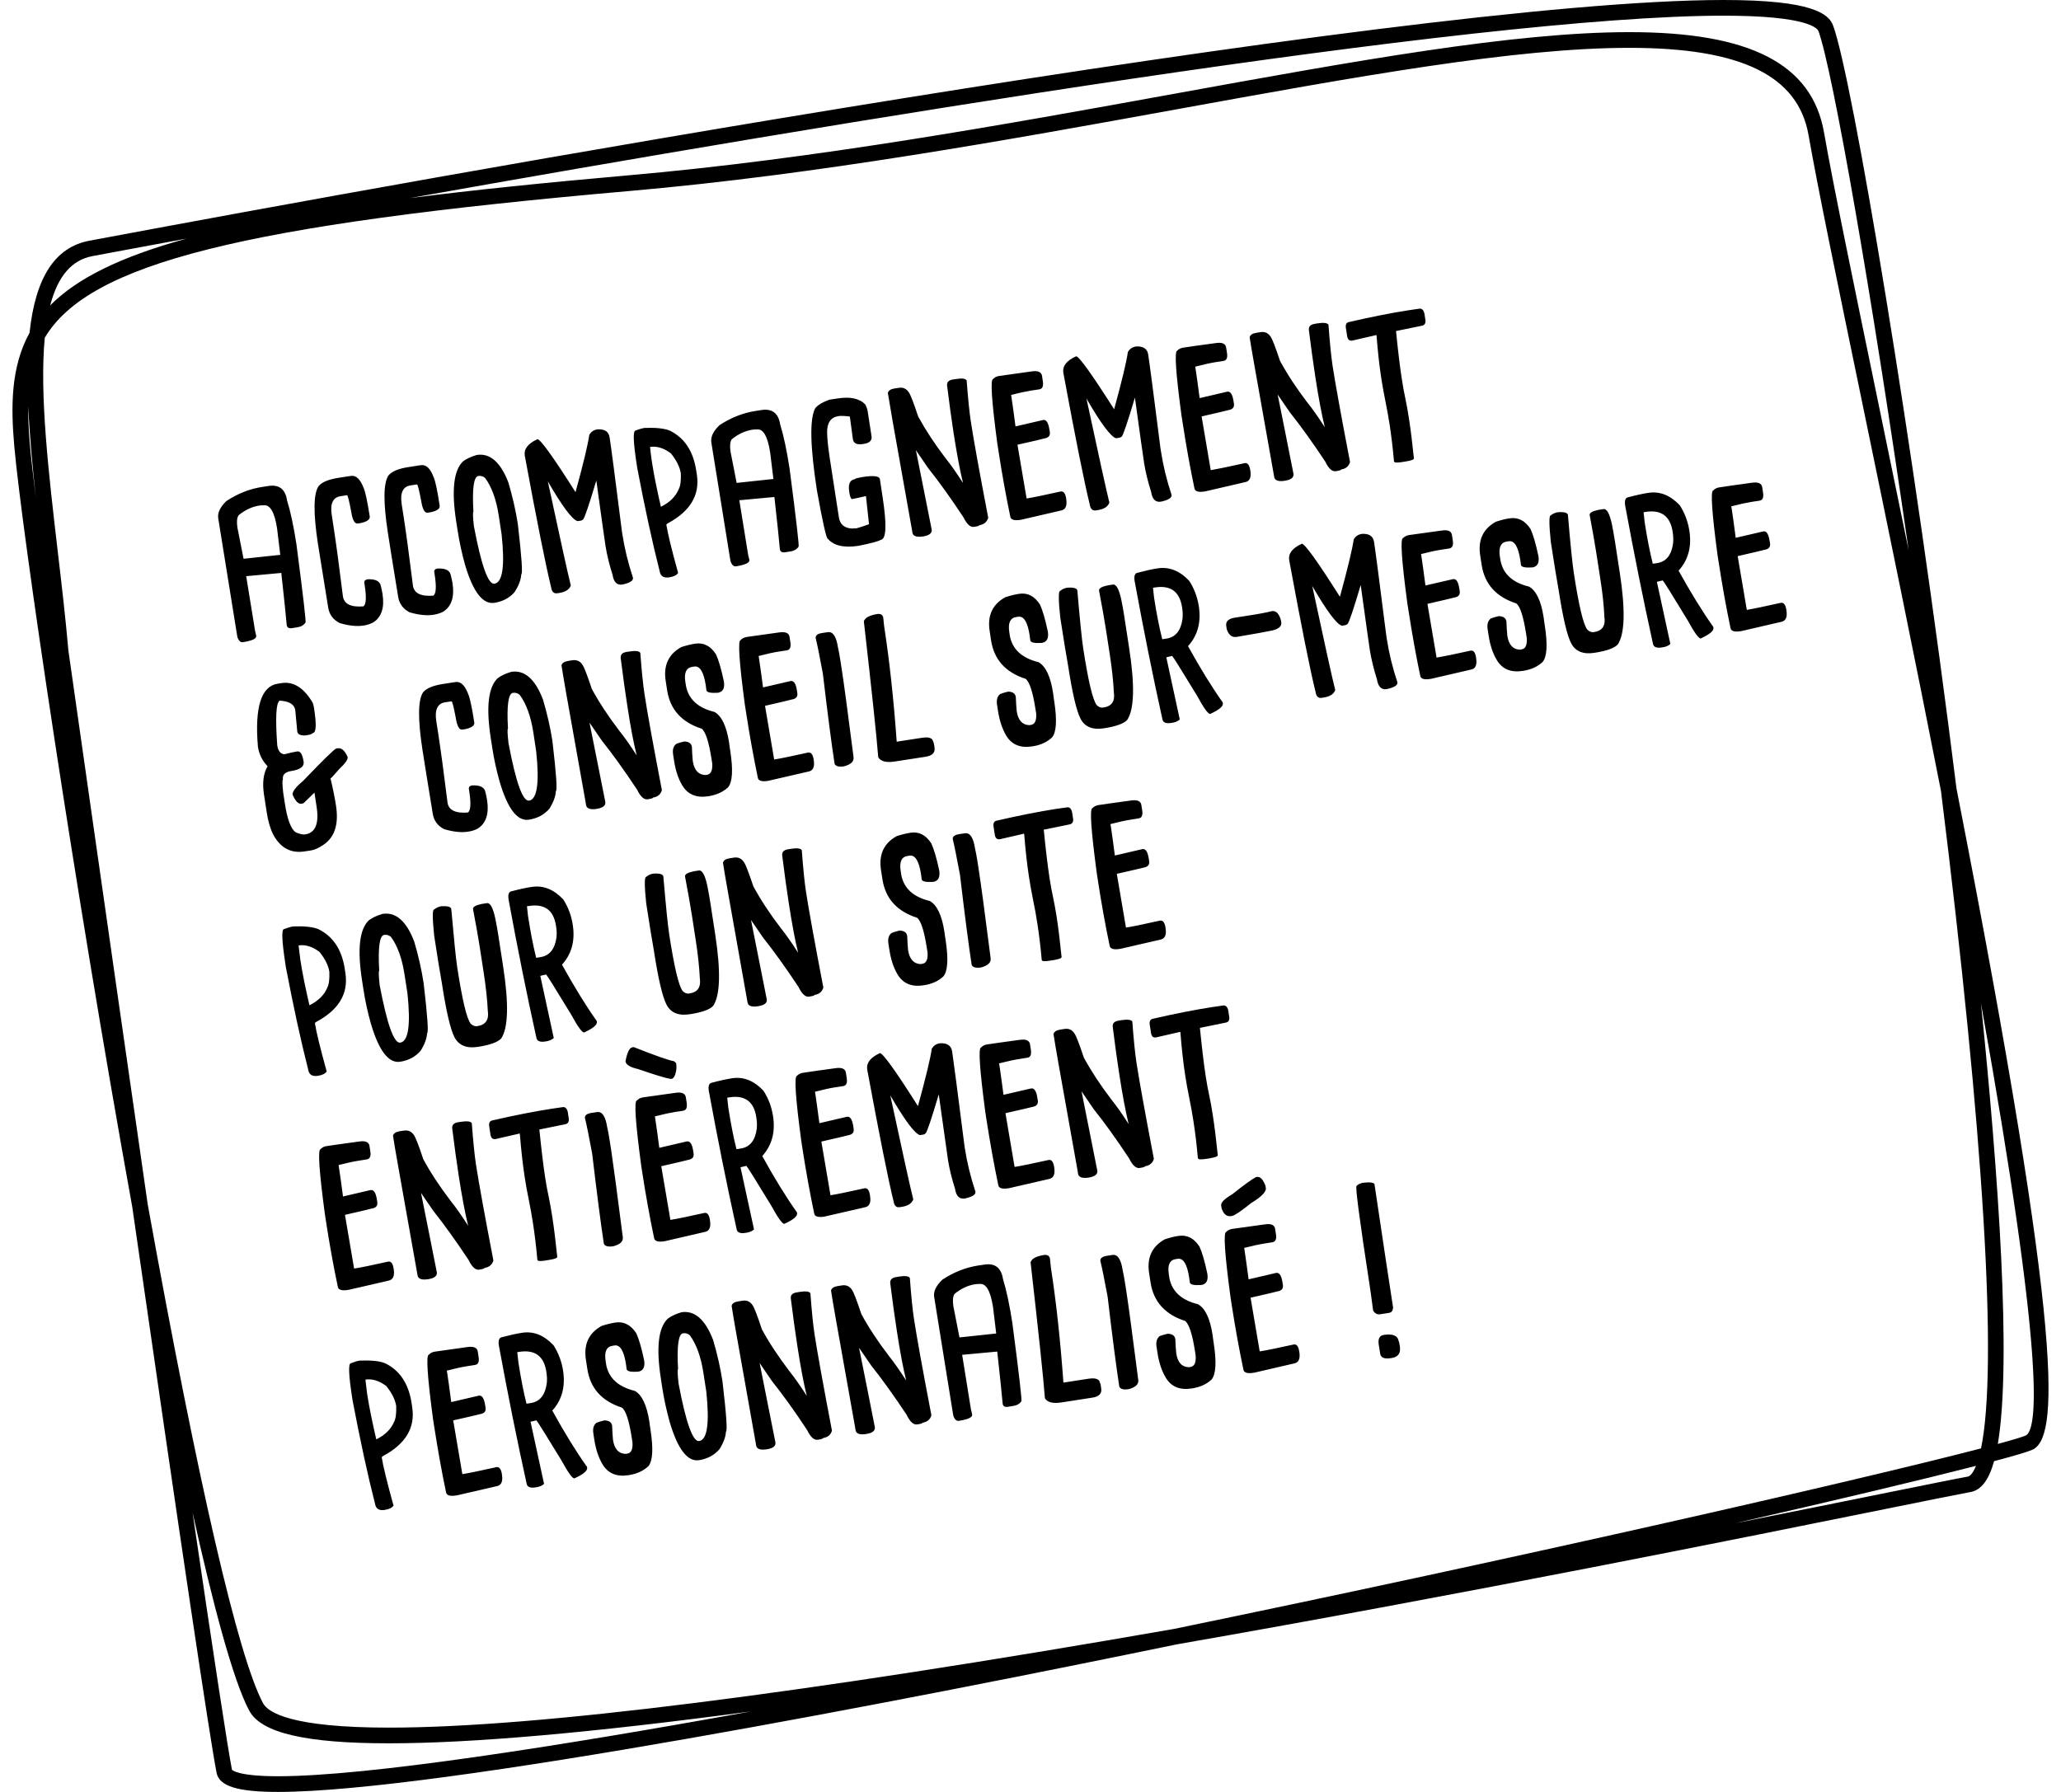
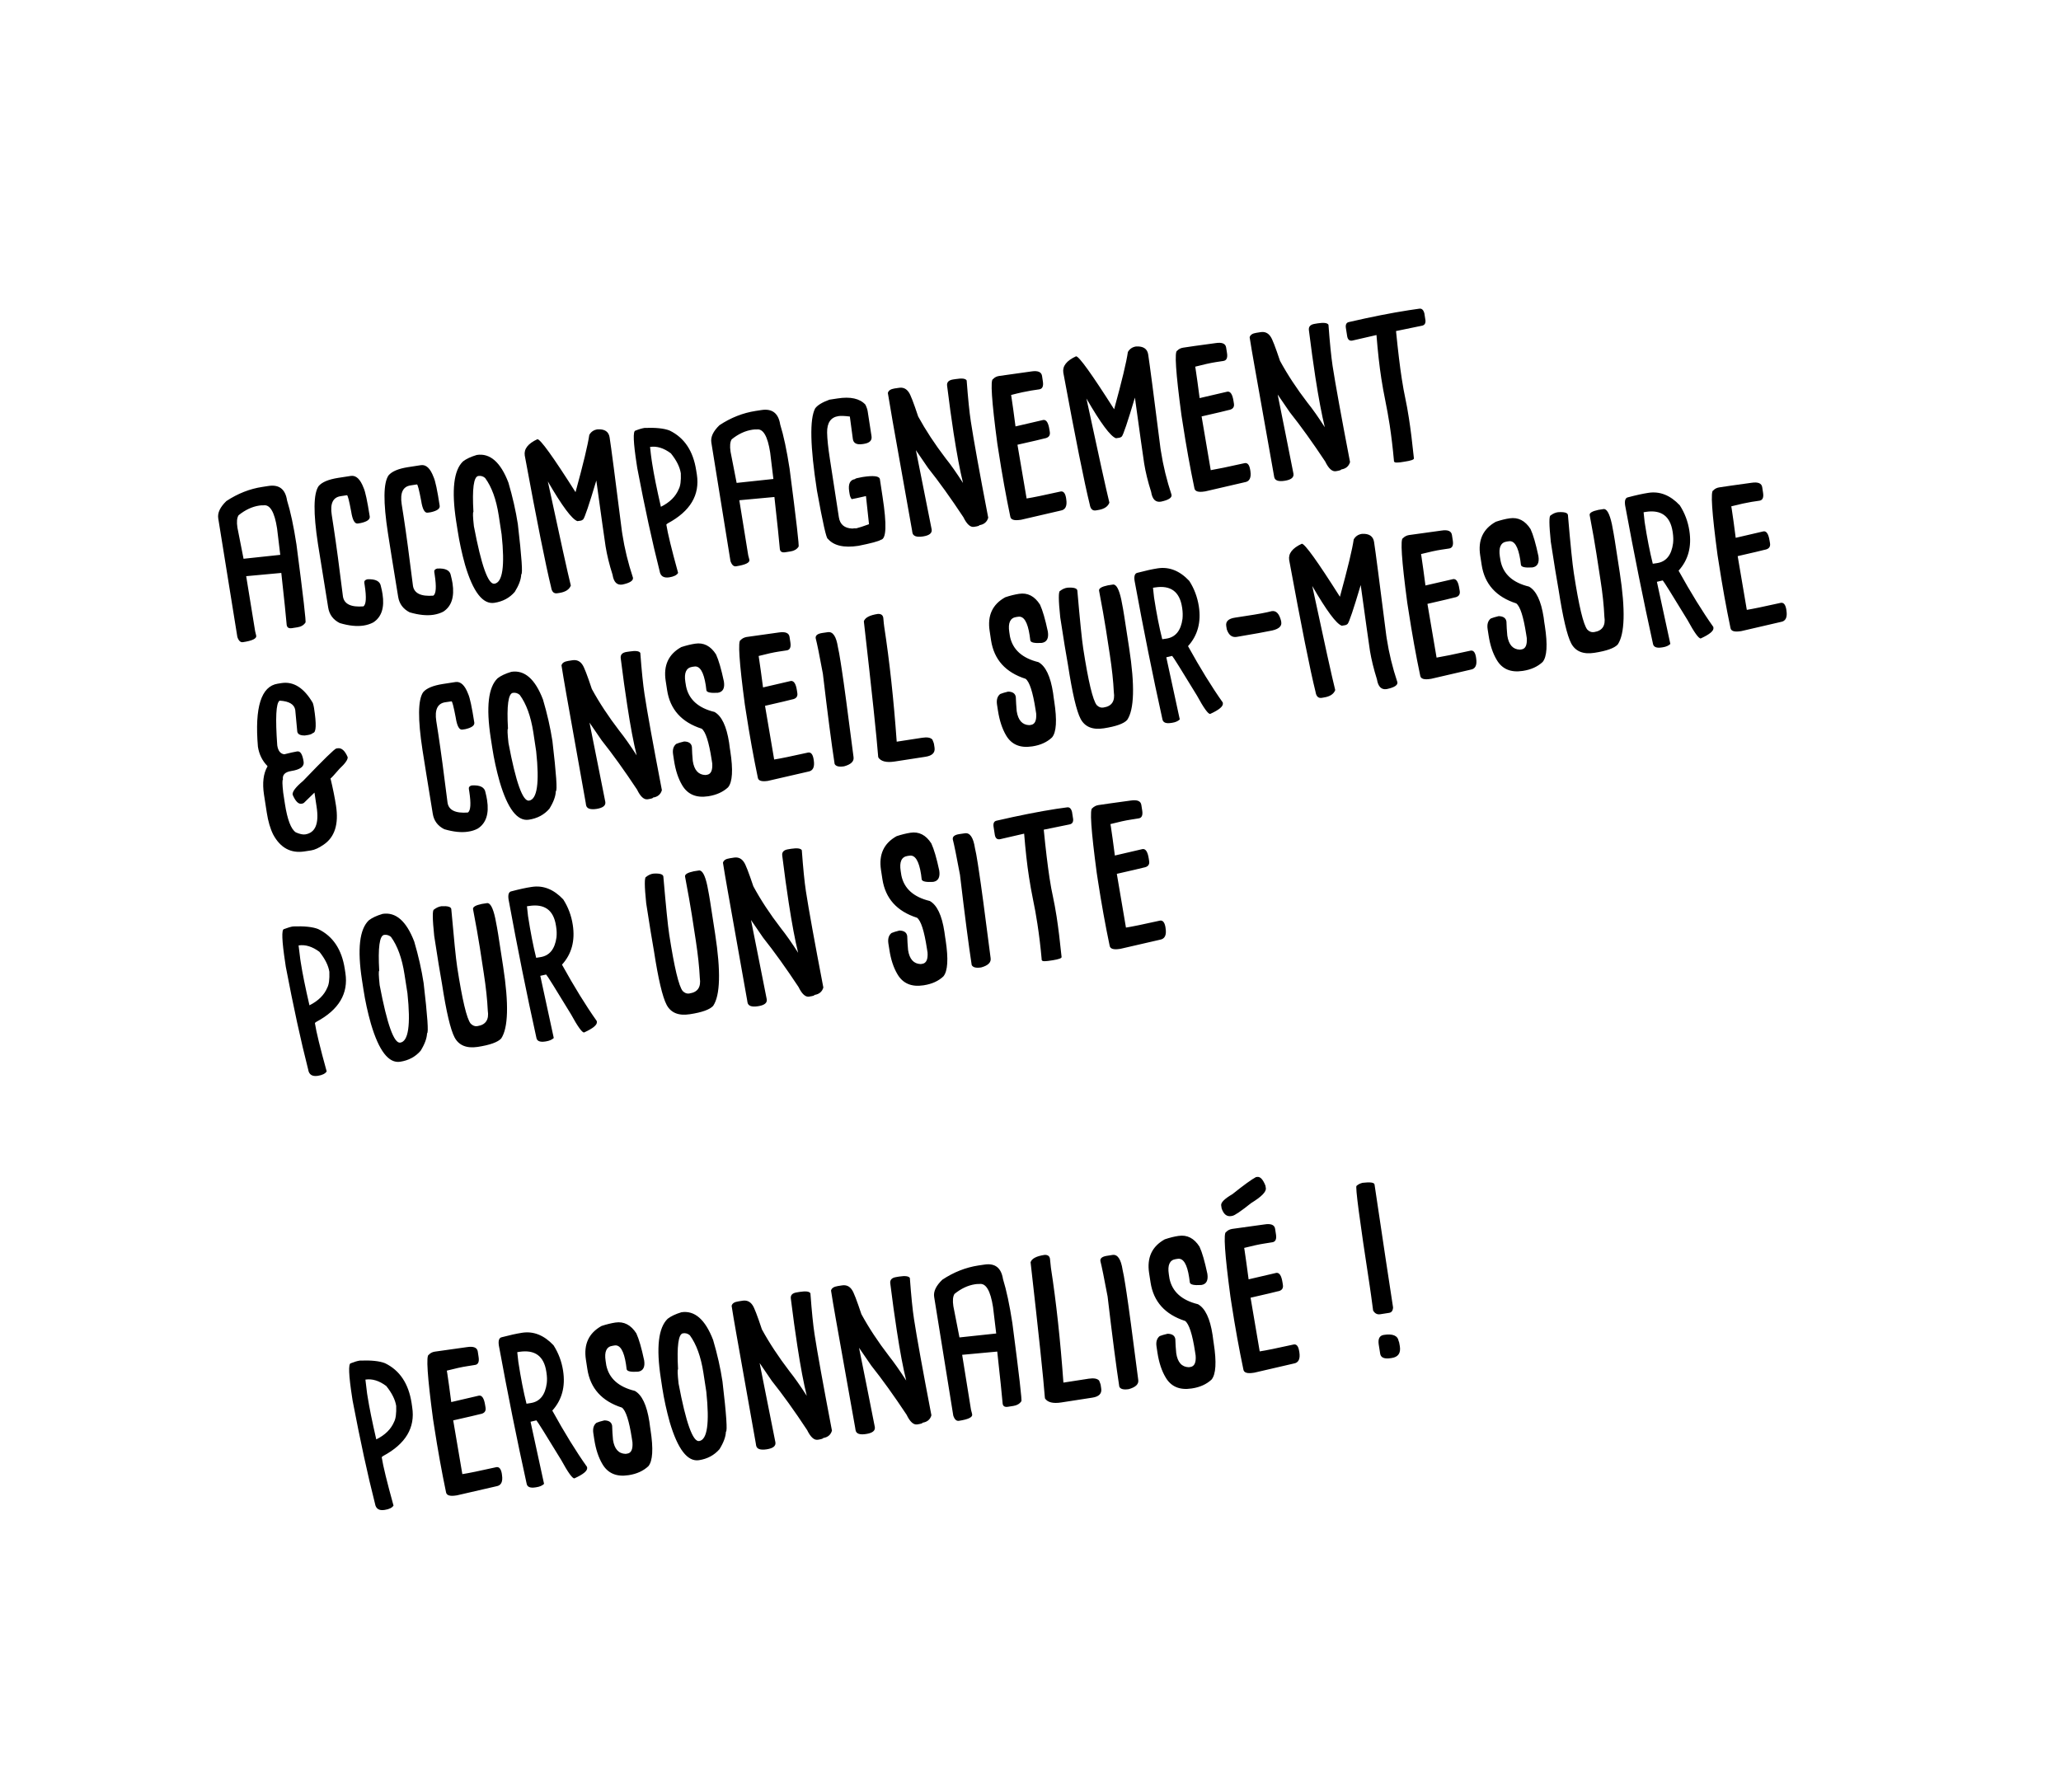
<svg xmlns="http://www.w3.org/2000/svg" version="1.1" id="Calque_1" x="0px" y="0px" width="230px" height="200px" viewBox="0 0 230 200" enable-background="new 0 0 230 200" xml:space="preserve">
  <g>
    <path d="M153.859,150.052l0.165,1.039c0.068,0.438,0.466,0.609,1.19,0.493l0.095-0.014c0.726-0.109,1.026-0.547,0.91-1.307   c-0.058-0.376-0.103-0.561-0.13-0.561c-0.099-0.629-0.653-0.869-1.662-0.711C153.953,149.067,153.768,149.416,153.859,150.052    M151.385,132.358c-0.158,0.027,0.328,3.734,1.463,11.113c0.086,0.534,0.212,1.472,0.387,2.798c0.188,0.328,0.448,0.466,0.79,0.417   l0.991-0.156c0.281-0.041,0.424-0.24,0.445-0.603c-0.424-2.722-1.112-7.298-2.069-13.728c-0.034-0.218-0.479-0.286-1.334-0.184   C151.773,132.085,151.549,132.2,151.385,132.358 M137.534,133.281c-0.889,0.521-1.306,0.938-1.255,1.259l0.051,0.336   c0.22,0.642,0.568,0.93,1.055,0.854l0.136-0.026c0.254-0.034,0.958-0.514,2.107-1.43c1.151-0.705,1.695-1.259,1.635-1.662   l-0.045-0.28c-0.277-0.704-0.585-1.025-0.928-0.972l-0.136,0.021C139.665,131.641,138.793,132.276,137.534,133.281 M136.83,137.509   c-0.314,0.048-0.157,2.441,0.479,7.195l0.124,0.807c0.403,2.626,0.848,5.067,1.326,7.346c0.055,0.349,0.428,0.472,1.122,0.361   l0.096-0.013l4.397-1.019c0.533-0.082,0.745-0.5,0.63-1.26l-0.035-0.19c-0.088-0.5-0.287-0.726-0.588-0.678   c-1.867,0.417-3.133,0.671-3.803,0.772l-1.019-5.991c1.764-0.403,2.763-0.636,2.992-0.704c0.472-0.068,0.68-0.314,0.615-0.725   l-0.044-0.28c-0.116-0.76-0.35-1.108-0.694-1.062l-3.088,0.72c-0.186-1.382-0.329-2.442-0.441-3.174l-0.052-0.335   c0.947-0.239,1.696-0.403,2.25-0.486l0.899-0.144c0.346-0.055,0.482-0.349,0.396-0.882l-0.095-0.616   c-0.065-0.443-0.465-0.608-1.19-0.491c-1.897,0.26-3.098,0.424-3.601,0.499C137.227,137.208,137.005,137.316,136.83,137.509    M129.984,138.323c-1.43,0.793-2.011,2.044-1.748,3.768l0.161,1.04c0.328,2.147,1.617,3.576,3.856,4.301   c0.438,0.329,0.812,1.472,1.108,3.42l0.069,0.451c0.058,0.78-0.138,1.197-0.582,1.267l-0.188,0.026   c-0.775-0.021-1.248-0.547-1.397-1.565c-0.056-0.527-0.086-1.054-0.101-1.566c-0.058-0.396-0.352-0.595-0.868-0.602   c-0.38,0.089-0.674,0.178-0.879,0.26c-0.314,0.253-0.434,0.648-0.349,1.183l0.103,0.685c0.171,1.101,0.473,2.011,0.909,2.742   c0.603,1.032,1.567,1.442,2.9,1.237l0.048-0.007c0.893-0.136,1.614-0.465,2.175-0.983c0.489-0.59,0.574-1.937,0.246-4.05   l-0.054-0.37c-0.021-0.197-0.048-0.383-0.076-0.566c-0.28-1.84-0.827-2.982-1.631-3.428c-1.81-0.443-2.869-1.395-3.177-2.858   l-0.075-0.492c-0.157-1.02,0.096-1.58,0.759-1.682l0.233-0.035c0.626-0.096,1.053,0.595,1.278,2.08   c0.027,0.171,0.055,0.361,0.075,0.554c0.037,0.246,0.465,0.341,1.279,0.287c0.567-0.082,0.793-0.506,0.677-1.259   c-0.294-1.382-0.581-2.388-0.875-3.017c-0.606-0.95-1.385-1.347-2.34-1.203C131.047,138.008,130.538,138.138,129.984,138.323    M122.802,140.757c0.151,0.589,0.418,1.908,0.802,3.947c0.532,4.527,0.971,7.885,1.306,10.067c0.13,0.272,0.486,0.361,1.06,0.272   c0.773-0.218,1.125-0.56,1.054-1.032c-0.646-5.026-1.077-8.242-1.292-9.637l-0.145-0.944c-0.115-0.759-0.222-1.326-0.308-1.696   c-0.185-1.202-0.561-1.757-1.132-1.668l-0.612,0.096C122.997,140.244,122.751,140.442,122.802,140.757 M115.009,140.88   c0.91,8.016,1.44,13.036,1.59,15.061l0.021,0.144c0.294,0.438,0.899,0.588,1.816,0.445l3.449-0.534   c0.76-0.109,1.095-0.458,1.006-1.026l-0.062-0.417c-0.014-0.067-0.068-0.219-0.171-0.465c-0.205-0.226-0.588-0.294-1.149-0.212   l-2.835,0.438c-0.339-4.706-0.8-8.98-1.395-12.817c-0.028-0.186-0.062-0.521-0.104-0.999c-0.048-0.308-0.246-0.451-0.598-0.438   C115.659,140.197,115.139,140.47,115.009,140.88 M106.518,144.416c0.732-0.595,1.498-0.957,2.306-1.08   c0.15-0.028,0.311-0.034,0.479-0.028c0.726-0.108,1.229,0.746,1.516,2.579l0.354,2.947l-4.1,0.438   c-0.011-0.082-0.239-1.238-0.681-3.481C106.296,145.162,106.337,144.704,106.518,144.416 M105.161,142.83   c-0.705,0.677-1.013,1.319-0.91,1.935l2.131,13.234c0.147,0.432,0.352,0.622,0.625,0.581c1.04-0.157,1.536-0.396,1.484-0.711   c-0.007-0.068-0.055-0.239-0.129-0.513c-0.559-3.454-0.891-5.499-0.989-6.143l3.916-0.362c0.325,2.955,0.525,4.897,0.604,5.813   c0.041,0.288,0.236,0.404,0.585,0.349l0.615-0.096c0.4-0.061,0.698-0.239,0.887-0.525c0.085-0.015-0.243-2.914-1.003-8.714   c-0.314-2.045-0.663-3.687-1.046-4.918c-0.198-1.265-0.893-1.805-2.093-1.614l-0.66,0.097   C107.766,141.462,106.426,141.988,105.161,142.83 M92.74,144.04c0.116,0.766,0.294,1.819,0.533,3.167l2.165,12.16l0.037,0.239   c0.062,0.411,0.459,0.561,1.184,0.444c0.712-0.109,1.032-0.369,0.968-0.779l-0.913-4.616l-0.849-4.228l1.361,1.983   c1.231,1.546,2.545,3.379,3.947,5.492c0.376,0.787,0.771,1.142,1.183,1.081l0.048-0.007c0.377-0.062,0.561-0.123,0.555-0.186   c0.516-0.082,0.848-0.354,0.983-0.827c-0.983-5.123-1.631-8.707-1.944-10.745c-0.158-1.019-0.312-2.544-0.462-4.582   c-0.123-0.205-0.521-0.26-1.19-0.157l-0.328,0.056c-0.506,0.074-0.725,0.32-0.664,0.73c0.246,1.949,0.482,3.688,0.723,5.226   c0.358,2.353,0.708,4.213,1.053,5.595c-0.721-1.122-1.371-2.045-1.936-2.756c-1.214-1.58-2.239-3.133-3.067-4.658   c-0.514-1.545-0.862-2.448-1.046-2.701c-0.265-0.411-0.641-0.582-1.118-0.506l-0.477,0.075   C93.055,143.608,92.806,143.772,92.74,144.04 M81.647,145.75c0.116,0.759,0.294,1.819,0.533,3.16l2.161,12.167l0.037,0.239   c0.065,0.41,0.455,0.554,1.187,0.444c0.705-0.109,1.033-0.369,0.968-0.779l-0.92-4.617l-0.841-4.233l1.358,1.99   c1.227,1.539,2.547,3.372,3.942,5.492c0.382,0.78,0.772,1.142,1.184,1.081l0.047-0.007c0.384-0.062,0.567-0.123,0.554-0.186   c0.521-0.082,0.85-0.355,0.985-0.827c-0.979-5.123-1.627-8.707-1.942-10.752c-0.157-1.012-0.311-2.537-0.462-4.575   c-0.119-0.212-0.516-0.26-1.186-0.157l-0.329,0.055c-0.51,0.076-0.731,0.314-0.666,0.725c0.241,1.949,0.484,3.693,0.721,5.232   c0.359,2.353,0.711,4.213,1.053,5.588c-0.721-1.122-1.367-2.038-1.935-2.749c-1.211-1.587-2.237-3.14-3.071-4.665   c-0.509-1.539-0.858-2.441-1.039-2.694c-0.267-0.411-0.643-0.582-1.122-0.507l-0.472,0.076   C81.954,145.312,81.708,145.476,81.647,145.75 M75.669,152.822c-0.144-2.592,0.038-3.934,0.547-4.009   c0.284-0.048,0.541,0.027,0.767,0.22c0.731,0.998,1.234,2.387,1.512,4.172l0.328,2.134c0.369,3.529,0.106,5.361-0.8,5.498   c-0.701,0.11-1.472-2.03-2.298-6.422C75.611,153.362,75.594,152.835,75.669,152.822 M74.514,147.186   c-1.039,0.992-1.3,3.208-0.767,6.655l0.164,1.087c0.195,1.252,0.472,2.511,0.828,3.797c0.896,3.029,1.987,4.444,3.269,4.247   c0.941-0.145,1.7-0.555,2.284-1.225c0.459-0.739,0.698-1.389,0.716-1.949c0.181-0.027,0.058-1.901-0.381-5.607   c-0.225-1.491-0.573-3.037-1.046-4.638c-0.882-2.285-2.052-3.311-3.532-3.092C75.39,146.66,74.876,146.906,74.514,147.186    M67.13,147.993c-1.429,0.794-2.01,2.052-1.744,3.769l0.161,1.046c0.328,2.142,1.614,3.577,3.857,4.296   c0.438,0.327,0.807,1.47,1.107,3.426l0.069,0.452c0.054,0.772-0.137,1.197-0.582,1.258l-0.184,0.028   c-0.78-0.021-1.248-0.541-1.406-1.561c-0.051-0.533-0.082-1.06-0.096-1.573c-0.064-0.396-0.353-0.595-0.868-0.602   c-0.38,0.089-0.674,0.178-0.879,0.267c-0.318,0.246-0.435,0.644-0.35,1.184l0.104,0.684c0.171,1.095,0.472,2.011,0.909,2.743   c0.602,1.026,1.566,1.443,2.899,1.238l0.048-0.007c0.894-0.138,1.614-0.473,2.176-0.992c0.488-0.581,0.574-1.929,0.245-4.049   l-0.054-0.362c-0.023-0.198-0.048-0.391-0.076-0.568c-0.286-1.84-0.826-2.989-1.627-3.433c-1.815-0.445-2.873-1.389-3.181-2.853   l-0.075-0.499c-0.157-1.019,0.096-1.58,0.759-1.676l0.236-0.041c0.623-0.096,1.047,0.603,1.276,2.079   c0.026,0.178,0.051,0.363,0.074,0.561c0.034,0.246,0.466,0.343,1.279,0.287c0.568-0.089,0.793-0.513,0.677-1.265   c-0.294-1.382-0.581-2.38-0.875-3.017c-0.608-0.943-1.389-1.347-2.339-1.203C68.201,147.685,67.684,147.809,67.13,147.993    M57.959,150.879c1.737-0.26,2.739,0.472,3.006,2.203l0.021,0.143c0.062,0.397,0.075,0.787,0.033,1.156   c-0.177,1.32-0.771,2.06-1.791,2.216l-0.472,0.075c-0.335-1.319-0.636-2.872-0.91-4.657c-0.023-0.15-0.064-0.513-0.123-1.095   L57.959,150.879z M56.013,149.245c-0.313,0.055-0.427,0.362-0.342,0.93c0.999,5.444,2.032,10.58,3.098,15.409   c0.06,0.376,0.391,0.52,0.985,0.425l0.096-0.015c0.376-0.055,0.663-0.178,0.865-0.376l-1.508-6.935   c0.39-0.09,0.595-0.138,0.612-0.145l0.045-0.007c0.112,0.11,1.031,1.58,2.763,4.419c0.766,1.402,1.258,2.086,1.477,2.051   c0.999-0.45,1.471-0.848,1.42-1.189l-0.018-0.096c-1.217-1.71-2.51-3.81-3.871-6.278c1.074-1.19,1.478-2.675,1.204-4.445   c-0.158-1.033-0.517-1.984-1.067-2.845c-1.06-1.122-2.229-1.595-3.509-1.396C57.641,148.848,56.892,149.012,56.013,149.245    M47.851,151.208c-0.318,0.048-0.158,2.441,0.475,7.188l0.126,0.807c0.404,2.626,0.846,5.074,1.324,7.353   c0.056,0.342,0.428,0.465,1.121,0.354l0.097-0.013l4.397-1.012c0.533-0.082,0.745-0.5,0.629-1.26l-0.026-0.19   c-0.097-0.5-0.294-0.732-0.596-0.685c-1.863,0.417-3.133,0.678-3.803,0.779l-1.019-5.998c1.765-0.396,2.763-0.636,2.991-0.697   c0.477-0.075,0.682-0.314,0.619-0.725l-0.048-0.287c-0.116-0.753-0.349-1.108-0.694-1.054l-3.088,0.719   c-0.178-1.39-0.325-2.449-0.438-3.182l-0.055-0.327c0.95-0.246,1.703-0.41,2.251-0.492l0.902-0.145   c0.342-0.048,0.479-0.342,0.394-0.882l-0.093-0.616c-0.068-0.438-0.466-0.602-1.193-0.492c-1.895,0.261-3.099,0.432-3.602,0.507   C48.251,150.9,48.021,151.016,47.851,151.208 M43.107,154.696c0.629,0.786,0.998,1.524,1.108,2.229   c0.026,0.821-0.048,1.409-0.227,1.751c-0.345,0.828-1.012,1.491-1.997,1.978c-0.458-1.984-0.779-3.577-0.968-4.774l-0.058-0.355   c-0.048-0.335-0.109-0.849-0.186-1.545C41.534,153.861,42.313,154.101,43.107,154.696 M39.144,152.158   c-0.284,0.041-0.236,1.312,0.151,3.803l0.058,0.376c0.848,4.446,1.676,8.282,2.496,11.483c0.089,0.568,0.445,0.807,1.074,0.705   c0.506-0.076,0.838-0.24,0.992-0.486c-0.729-2.633-1.166-4.425-1.311-5.369c-0.007-0.048,0.051-0.108,0.164-0.171   c2.507-1.347,3.587-3.16,3.232-5.437l-0.069-0.479c-0.335-2.154-1.32-3.638-2.961-4.432c-0.619-0.246-1.553-0.343-2.809-0.294   C39.893,151.892,39.555,151.994,39.144,152.158" />
-     <path d="M135.325,112.395c-1.953,0.301-4.188,0.738-6.709,1.319c-0.264,0.075-0.366,0.302-0.308,0.671l0.137,0.889   c0.061,0.39,0.246,0.568,0.561,0.513l2.716-0.622c0.146,1.854,0.328,3.468,0.54,4.85c0.13,0.834,0.273,1.647,0.438,2.435   c0.188,0.909,0.353,1.833,0.496,2.764c0.195,1.265,0.352,2.585,0.472,3.945c-0.004,0.015-0.004,0.034,0,0.056   c0.011,0.054,0.03,0.089,0.065,0.123c0.044,0.067,0.266,0.082,0.66,0.033l0.522-0.074c0.67-0.11,0.998-0.227,0.985-0.363   c-0.178-1.744-0.366-3.248-0.561-4.5c-0.131-0.855-0.265-1.587-0.4-2.202c-0.134-0.603-0.264-1.32-0.395-2.154   c-0.204-1.341-0.417-3.133-0.639-5.355l2.855-0.581c0.314-0.049,0.459-0.253,0.424-0.603l-0.123-0.793   c-0.096-0.383-0.287-0.561-0.562-0.52C136.13,112.271,135.735,112.333,135.325,112.395 M117.567,115.417   c0.115,0.767,0.298,1.819,0.533,3.167l2.169,12.16l0.033,0.239c0.062,0.41,0.458,0.555,1.181,0.451   c0.711-0.116,1.036-0.376,0.971-0.786l-0.917-4.616l-0.841-4.227l1.354,1.982c1.235,1.547,2.549,3.372,3.946,5.492   c0.383,0.78,0.777,1.143,1.188,1.081l0.045-0.007c0.376-0.062,0.563-0.123,0.553-0.185c0.52-0.082,0.849-0.355,0.985-0.827   c-0.979-5.123-1.627-8.7-1.942-10.745c-0.157-1.02-0.311-2.544-0.462-4.582c-0.119-0.205-0.516-0.253-1.187-0.157l-0.332,0.054   c-0.503,0.076-0.725,0.322-0.662,0.732c0.245,1.949,0.481,3.692,0.721,5.225c0.363,2.354,0.711,4.213,1.053,5.596   c-0.718-1.129-1.367-2.045-1.938-2.757c-1.21-1.58-2.233-3.14-3.064-4.665c-0.512-1.538-0.861-2.44-1.046-2.693   c-0.263-0.411-0.636-0.582-1.115-0.506l-0.478,0.074C117.882,114.986,117.636,115.15,117.567,115.417 M109.476,116.915   c-0.313,0.056-0.149,2.448,0.479,7.195l0.123,0.808c0.41,2.626,0.848,5.073,1.327,7.352c0.055,0.349,0.431,0.465,1.122,0.356   l0.095-0.015l4.395-1.012c0.54-0.082,0.748-0.506,0.633-1.266l-0.031-0.185c-0.092-0.506-0.29-0.731-0.588-0.684   c-1.864,0.417-3.137,0.677-3.807,0.778l-1.019-5.998c1.765-0.396,2.76-0.636,2.996-0.696c0.472-0.075,0.677-0.322,0.612-0.726   l-0.046-0.287c-0.111-0.753-0.348-1.107-0.693-1.054l-3.088,0.712c-0.179-1.382-0.328-2.442-0.438-3.174l-0.055-0.335   c0.95-0.239,1.699-0.403,2.25-0.485l0.898-0.144c0.35-0.048,0.479-0.342,0.4-0.882l-0.095-0.616   c-0.069-0.438-0.465-0.603-1.19-0.492c-1.897,0.26-3.098,0.424-3.604,0.506C109.876,116.614,109.654,116.73,109.476,116.915    M103.98,117.059c-0.153,1.095-0.67,3.222-1.539,6.395c-2.503-3.953-3.922-5.923-4.25-5.916c-1.054,0.493-1.525,1.095-1.416,1.819   c1.361,7.354,2.339,12.263,2.941,14.712c0.078,0.499,0.307,0.726,0.684,0.663l0.239-0.034c0.685-0.103,1.108-0.383,1.279-0.827   c-0.342-1.368-1.197-5.239-2.565-11.613c1.594,2.75,2.695,4.227,3.297,4.432l0.384-0.055c0.085-0.014,0.171-0.062,0.266-0.144   c0.165-0.178,0.65-1.621,1.461-4.343c0.562,4.042,0.906,6.49,1.036,7.353c0.157,0.978,0.417,2.03,0.779,3.173   c0.124,0.82,0.489,1.184,1.088,1.095c0.845-0.185,1.245-0.438,1.189-0.772c-0.54-1.636-0.937-3.25-1.183-4.85l-0.048-0.335   c-0.752-5.923-1.211-9.411-1.368-10.472c-0.104-0.643-0.554-0.943-1.354-0.902C104.479,116.498,104.176,116.71,103.98,117.059    M88.931,120.081c-0.314,0.049-0.157,2.449,0.479,7.188l0.123,0.807c0.404,2.628,0.849,5.075,1.327,7.354   c0.051,0.348,0.427,0.465,1.122,0.362l0.092-0.021l4.401-1.013c0.533-0.082,0.745-0.499,0.622-1.258l-0.027-0.186   c-0.092-0.506-0.287-0.731-0.588-0.689c-1.867,0.417-3.133,0.677-3.803,0.778l-1.02-5.991c1.766-0.402,2.764-0.636,2.992-0.703   c0.473-0.076,0.674-0.315,0.612-0.726l-0.041-0.288c-0.116-0.752-0.348-1.107-0.697-1.053l-3.085,0.718   c-0.184-1.381-0.328-2.44-0.44-3.18l-0.052-0.328c0.947-0.246,1.696-0.411,2.25-0.493l0.899-0.136   c0.346-0.056,0.476-0.35,0.396-0.883l-0.096-0.622c-0.072-0.438-0.465-0.603-1.189-0.492c-1.898,0.259-3.102,0.43-3.602,0.512   C89.327,119.78,89.105,119.897,88.931,120.081 M81.394,122.476c1.733-0.268,2.735,0.465,3.003,2.202l0.02,0.144   c0.062,0.391,0.072,0.78,0.035,1.156c-0.178,1.32-0.772,2.058-1.792,2.209l-0.472,0.075c-0.335-1.32-0.636-2.872-0.913-4.651   c-0.021-0.149-0.065-0.513-0.12-1.094L81.394,122.476z M79.444,120.842c-0.314,0.047-0.431,0.354-0.342,0.923   c0.999,5.451,2.032,10.587,3.099,15.409c0.059,0.383,0.386,0.526,0.984,0.43l0.096-0.013c0.383-0.062,0.67-0.186,0.865-0.376   l-1.508-6.936c0.393-0.096,0.595-0.144,0.608-0.144l0.048-0.007c0.116,0.103,1.036,1.58,2.764,4.418   c0.766,1.401,1.258,2.079,1.48,2.045c0.995-0.451,1.468-0.848,1.415-1.183l-0.017-0.097c-1.217-1.716-2.51-3.809-3.871-6.285   c1.074-1.189,1.477-2.667,1.204-4.445c-0.157-1.032-0.513-1.977-1.067-2.839c-1.06-1.128-2.229-1.593-3.509-1.395   C81.072,120.444,80.32,120.608,79.444,120.842 M69.801,118.461c0.062,0.376,0.523,0.663,1.393,0.854   c1.932,0.664,3.129,1.033,3.607,1.088c0.052,0.014,0.096,0.021,0.137,0.014c0.164-0.027,0.301-0.185,0.411-0.485   c0.123-0.376,0.171-0.752,0.123-1.136l-0.021-0.144l-0.225-0.205c-0.631-0.11-2.132-0.643-4.505-1.58l-0.144,0.021   C70.246,116.936,69.989,117.462,69.801,118.461 M71.07,122.831c-0.318,0.049-0.158,2.441,0.475,7.188l0.123,0.807   c0.407,2.627,0.849,5.074,1.327,7.353c0.055,0.349,0.431,0.465,1.122,0.362l0.095-0.014l4.398-1.019   c0.533-0.082,0.745-0.5,0.626-1.259l-0.028-0.191c-0.092-0.499-0.29-0.731-0.588-0.684c-1.867,0.417-3.136,0.677-3.806,0.779   l-1.02-5.991c1.766-0.403,2.761-0.637,2.996-0.704c0.473-0.075,0.673-0.315,0.608-0.726l-0.041-0.287   c-0.116-0.753-0.349-1.101-0.697-1.053l-3.085,0.718c-0.181-1.389-0.328-2.441-0.438-3.181l-0.055-0.328   c0.951-0.246,1.696-0.403,2.25-0.492l0.903-0.137c0.345-0.055,0.475-0.35,0.396-0.89l-0.095-0.615   c-0.072-0.438-0.465-0.603-1.189-0.492c-1.902,0.26-3.1,0.431-3.605,0.506C71.466,122.53,71.244,122.64,71.07,122.831    M65.28,124.808c0.158,0.588,0.424,1.908,0.804,3.947c0.537,4.526,0.968,7.885,1.306,10.066c0.131,0.273,0.482,0.362,1.064,0.273   c0.773-0.212,1.121-0.56,1.046-1.032c-0.643-5.026-1.074-8.235-1.286-9.637l-0.149-0.944c-0.113-0.759-0.217-1.32-0.309-1.696   c-0.185-1.196-0.561-1.751-1.125-1.662l-0.619,0.09C65.479,124.295,65.232,124.493,65.28,124.808 M61.621,123.74   c-1.959,0.301-4.199,0.739-6.717,1.32c-0.26,0.076-0.365,0.294-0.308,0.671l0.137,0.889c0.062,0.391,0.25,0.567,0.565,0.514   l2.711-0.623c0.151,1.854,0.329,3.468,0.541,4.842c0.13,0.842,0.273,1.649,0.438,2.442c0.185,0.91,0.355,1.826,0.496,2.756   c0.194,1.272,0.352,2.585,0.475,3.953c-0.006,0.014-0.006,0.034-0.003,0.055c0.007,0.056,0.031,0.089,0.064,0.123   c0.044,0.068,0.268,0.082,0.663,0.034l0.521-0.082c0.67-0.102,0.999-0.219,0.984-0.355c-0.181-1.751-0.365-3.249-0.561-4.507   c-0.13-0.849-0.267-1.58-0.397-2.203c-0.133-0.602-0.263-1.319-0.393-2.153c-0.208-1.342-0.42-3.127-0.646-5.349l2.855-0.582   c0.318-0.047,0.462-0.253,0.431-0.601l-0.118-0.794c-0.104-0.391-0.295-0.562-0.568-0.521   C62.418,123.617,62.032,123.68,61.621,123.74 M43.859,126.764c0.116,0.766,0.294,1.82,0.533,3.16l2.162,12.167l0.041,0.233   c0.061,0.417,0.451,0.56,1.183,0.45c0.704-0.109,1.033-0.368,0.969-0.779l-0.917-4.616l-0.846-4.234l1.361,1.984   c1.228,1.552,2.545,3.378,3.947,5.498c0.376,0.78,0.769,1.143,1.176,1.081l0.051-0.007c0.38-0.062,0.565-0.123,0.551-0.186   c0.526-0.082,0.849-0.354,0.992-0.827c-0.984-5.123-1.635-8.706-1.95-10.751c-0.153-1.012-0.307-2.538-0.461-4.576   c-0.12-0.205-0.517-0.26-1.187-0.157l-0.328,0.049c-0.506,0.082-0.725,0.327-0.664,0.731c0.24,1.956,0.486,3.7,0.719,5.232   c0.362,2.352,0.714,4.213,1.054,5.594c-0.719-1.128-1.365-2.045-1.937-2.756c-1.21-1.58-2.236-3.139-3.067-4.664   c-0.51-1.546-0.861-2.442-1.043-2.695c-0.267-0.41-0.643-0.581-1.122-0.506l-0.472,0.068   C44.171,126.326,43.921,126.497,43.859,126.764 M35.769,128.262c-0.314,0.048-0.157,2.449,0.479,7.195l0.123,0.807   c0.404,2.626,0.846,5.075,1.327,7.345c0.051,0.35,0.424,0.473,1.118,0.363l0.096-0.014l4.397-1.012   c0.537-0.09,0.746-0.507,0.633-1.266l-0.034-0.185c-0.089-0.506-0.287-0.732-0.588-0.685c-1.867,0.417-3.133,0.678-3.803,0.773   l-1.02-5.991c1.762-0.404,2.761-0.636,2.989-0.705c0.473-0.068,0.681-0.314,0.615-0.725l-0.041-0.28   c-0.116-0.759-0.349-1.108-0.697-1.061l-3.085,0.719c-0.181-1.383-0.328-2.442-0.444-3.174l-0.048-0.336   c0.944-0.238,1.696-0.402,2.25-0.484l0.896-0.145c0.349-0.054,0.481-0.349,0.396-0.882l-0.095-0.616   c-0.062-0.443-0.459-0.607-1.189-0.492c-1.896,0.261-3.1,0.425-3.602,0.507C36.165,127.961,35.939,128.076,35.769,128.262" />
    <path d="M121.907,90.201c-0.315,0.055-0.151,2.449,0.481,7.195l0.123,0.807c0.4,2.626,0.845,5.074,1.323,7.352   c0.056,0.342,0.429,0.465,1.122,0.355l0.096-0.014l4.397-1.012c0.534-0.089,0.746-0.499,0.629-1.266l-0.026-0.184   c-0.097-0.5-0.295-0.732-0.596-0.685c-1.859,0.417-3.132,0.677-3.803,0.78l-1.02-5.999c1.766-0.396,2.764-0.636,2.993-0.697   c0.473-0.076,0.681-0.314,0.615-0.725l-0.044-0.288c-0.117-0.752-0.349-1.107-0.695-1.053l-3.087,0.718   c-0.178-1.389-0.329-2.448-0.438-3.18l-0.056-0.328c0.951-0.246,1.7-0.411,2.25-0.493l0.9-0.144   c0.345-0.048,0.482-0.342,0.396-0.882l-0.097-0.616c-0.063-0.438-0.461-0.602-1.186-0.492c-1.898,0.26-3.099,0.424-3.604,0.506   C122.311,89.9,122.084,90.016,121.907,90.201 M117.899,90.276c-1.953,0.301-4.189,0.746-6.71,1.327   c-0.264,0.068-0.365,0.294-0.312,0.663l0.137,0.889c0.062,0.39,0.246,0.561,0.568,0.513l2.708-0.623   c0.151,1.854,0.328,3.468,0.544,4.849c0.126,0.834,0.273,1.648,0.434,2.435c0.192,0.91,0.356,1.826,0.499,2.764   c0.195,1.264,0.354,2.577,0.477,3.945c-0.007,0.014-0.007,0.034-0.004,0.055c0.007,0.055,0.027,0.096,0.068,0.131   c0.041,0.061,0.261,0.074,0.656,0.026l0.521-0.075c0.67-0.109,0.999-0.226,0.984-0.362c-0.178-1.751-0.362-3.249-0.554-4.501   c-0.137-0.854-0.267-1.586-0.404-2.208c-0.136-0.595-0.266-1.313-0.393-2.147c-0.202-1.348-0.421-3.125-0.639-5.355l2.852-0.582   c0.314-0.055,0.458-0.253,0.427-0.602l-0.123-0.793c-0.099-0.383-0.287-0.561-0.563-0.513   C118.702,90.16,118.309,90.214,117.899,90.276 M106.33,93.689c0.153,0.595,0.421,1.908,0.8,3.946   c0.534,4.527,0.972,7.886,1.307,10.067c0.13,0.274,0.485,0.363,1.061,0.274c0.772-0.213,1.121-0.562,1.053-1.033   c-0.643-5.027-1.074-8.234-1.293-9.636l-0.143-0.944c-0.116-0.759-0.22-1.32-0.312-1.696c-0.182-1.197-0.561-1.751-1.129-1.662   l-0.612,0.089C106.521,93.176,106.282,93.375,106.33,93.689 M100.059,93.326c-1.426,0.794-2.008,2.045-1.744,3.769l0.16,1.04   c0.332,2.141,1.615,3.577,3.861,4.295c0.438,0.328,0.804,1.471,1.104,3.434l0.071,0.443c0.055,0.773-0.143,1.197-0.581,1.266   l-0.19,0.028c-0.777-0.028-1.245-0.548-1.402-1.56c-0.048-0.541-0.082-1.061-0.096-1.573c-0.062-0.396-0.35-0.595-0.869-0.608   c-0.384,0.096-0.678,0.184-0.879,0.273c-0.314,0.246-0.435,0.643-0.353,1.176l0.11,0.691c0.164,1.094,0.465,2.003,0.901,2.735   c0.603,1.033,1.574,1.442,2.907,1.238l0.045-0.008c0.893-0.137,1.617-0.465,2.171-0.984c0.492-0.588,0.575-1.936,0.254-4.049   l-0.059-0.37c-0.023-0.197-0.051-0.389-0.079-0.566c-0.279-1.84-0.824-2.982-1.627-3.434c-1.812-0.438-2.873-1.389-3.174-2.852   l-0.078-0.5c-0.158-1.012,0.092-1.573,0.759-1.675l0.236-0.034c0.622-0.096,1.049,0.595,1.279,2.079   c0.023,0.171,0.047,0.355,0.07,0.561c0.038,0.239,0.462,0.335,1.279,0.288c0.565-0.089,0.797-0.513,0.681-1.272   c-0.294-1.375-0.588-2.38-0.882-3.016c-0.602-0.944-1.382-1.348-2.339-1.197C101.126,93.019,100.612,93.142,100.059,93.326    M80.68,96.294c0.119,0.766,0.297,1.819,0.537,3.167l2.16,12.16l0.038,0.24c0.064,0.41,0.458,0.56,1.184,0.444   c0.711-0.109,1.032-0.369,0.967-0.773l-0.916-4.623l-0.841-4.227l1.356,1.977c1.235,1.552,2.549,3.385,3.947,5.499   c0.379,0.786,0.772,1.142,1.184,1.08l0.044-0.013c0.383-0.056,0.563-0.117,0.554-0.179c0.52-0.082,0.852-0.355,0.988-0.828   c-0.981-5.122-1.632-8.705-1.945-10.744c-0.158-1.019-0.308-2.551-0.459-4.583c-0.123-0.205-0.52-0.26-1.19-0.157l-0.331,0.055   c-0.503,0.075-0.725,0.321-0.659,0.732c0.242,1.942,0.479,3.686,0.718,5.225c0.362,2.353,0.711,4.22,1.053,5.595   c-0.718-1.129-1.368-2.045-1.935-2.757c-1.215-1.579-2.237-3.132-3.064-4.664c-0.517-1.539-0.862-2.441-1.05-2.695   c-0.264-0.41-0.641-0.581-1.118-0.506l-0.472,0.076C80.993,95.857,80.744,96.028,80.68,96.294 M72.1,97.875   c-0.191,0.027-0.188,1.012,0.014,2.947c0.369,2.401,0.66,4.179,0.868,5.342c0.479,3.111,0.951,5.109,1.409,5.984   c0.475,0.896,1.337,1.245,2.585,1.053c1.36-0.205,2.236-0.52,2.612-0.937c0.79-1.177,0.862-3.851,0.22-8.022l-0.555-3.598   c-0.064-0.444-0.175-1.04-0.321-1.792c-0.253-1.183-0.571-1.751-0.938-1.696l-0.571,0.089c-0.687,0.144-1.012,0.341-0.974,0.588   c0.335,1.771,0.588,3.201,0.759,4.288l0.445,2.887c0.235,1.553,0.386,2.935,0.444,4.145c0.149,1.013-0.227,1.587-1.143,1.724   l-0.048,0.014c-0.253,0.034-0.492-0.055-0.718-0.28c-0.438-0.54-0.94-2.647-1.505-6.306c-0.15-0.978-0.369-3.14-0.656-6.484   c-0.045-0.253-0.417-0.362-1.119-0.315C72.619,97.546,72.35,97.669,72.1,97.875 M59.043,101.117   c1.737-0.268,2.736,0.465,3.002,2.201l0.021,0.137c0.064,0.396,0.074,0.787,0.036,1.163c-0.181,1.313-0.775,2.052-1.795,2.209   l-0.472,0.075c-0.331-1.32-0.632-2.872-0.909-4.657c-0.021-0.15-0.062-0.513-0.12-1.095L59.043,101.117z M57.094,99.475   c-0.314,0.047-0.424,0.355-0.339,0.923c0.999,5.452,2.032,10.587,3.102,15.417c0.056,0.376,0.384,0.52,0.981,0.431l0.093-0.014   c0.383-0.062,0.67-0.192,0.868-0.376l-1.504-6.942c0.386-0.089,0.588-0.137,0.608-0.137l0.045-0.007   c0.112,0.096,1.031,1.572,2.763,4.418c0.766,1.402,1.255,2.08,1.477,2.045c0.995-0.451,1.471-0.848,1.42-1.184l-0.015-0.096   c-1.22-1.723-2.51-3.816-3.877-6.285c1.08-1.189,1.478-2.674,1.203-4.445c-0.157-1.033-0.513-1.982-1.063-2.838   c-1.063-1.128-2.232-1.593-3.509-1.395C58.722,99.078,57.976,99.243,57.094,99.475 M48.435,101.514   c-0.188,0.027-0.181,1.012,0.021,2.947c0.368,2.4,0.655,4.179,0.867,5.341c0.479,3.119,0.951,5.116,1.406,5.984   c0.479,0.896,1.34,1.245,2.582,1.061c1.368-0.212,2.24-0.526,2.619-0.938c0.79-1.183,0.862-3.857,0.219-8.029l-0.554-3.597   c-0.068-0.438-0.174-1.033-0.325-1.785c-0.256-1.189-0.567-1.758-0.939-1.696l-0.568,0.089c-0.684,0.144-1.012,0.335-0.974,0.582   c0.338,1.771,0.591,3.207,0.759,4.287l0.444,2.894c0.239,1.546,0.387,2.934,0.444,4.145c0.154,1.006-0.229,1.579-1.139,1.724   l-0.048,0.007c-0.253,0.041-0.492-0.055-0.722-0.28c-0.441-0.541-0.94-2.646-1.505-6.306c-0.149-0.979-0.365-3.14-0.66-6.484   c-0.037-0.253-0.409-0.355-1.114-0.314C48.962,101.191,48.688,101.314,48.435,101.514 M42.32,108.353   c-0.149-2.593,0.034-3.926,0.544-4.008c0.287-0.041,0.537,0.034,0.763,0.218c0.731,1,1.237,2.388,1.512,4.18l0.332,2.127   c0.372,3.529,0.105,5.362-0.804,5.499c-0.698,0.109-1.468-2.032-2.299-6.422C42.26,108.893,42.238,108.366,42.32,108.353    M41.161,102.717c-1.043,0.992-1.296,3.207-0.766,6.661l0.167,1.081c0.192,1.251,0.466,2.517,0.828,3.795   c0.892,3.03,1.983,4.446,3.266,4.248c0.94-0.144,1.699-0.548,2.284-1.225c0.458-0.738,0.694-1.388,0.718-1.949   c0.179-0.026,0.052-1.894-0.383-5.608c-0.229-1.49-0.578-3.036-1.05-4.637c-0.879-2.284-2.051-3.31-3.525-3.085   C42.033,102.197,41.521,102.436,41.161,102.717 M35.652,106.239c0.626,0.786,0.998,1.532,1.104,2.229   c0.027,0.828-0.044,1.409-0.229,1.759c-0.338,0.82-1.005,1.483-1.993,1.977c-0.462-1.991-0.783-3.584-0.968-4.781l-0.055-0.355   c-0.049-0.328-0.113-0.848-0.191-1.546C34.079,105.404,34.855,105.645,35.652,106.239 M31.686,103.701   c-0.28,0.041-0.232,1.313,0.15,3.803l0.055,0.383c0.848,4.446,1.679,8.276,2.5,11.483c0.086,0.568,0.444,0.8,1.074,0.705   c0.502-0.076,0.838-0.247,0.991-0.493c-0.729-2.633-1.167-4.425-1.31-5.369c-0.007-0.048,0.048-0.102,0.167-0.171   c2.507-1.34,3.581-3.159,3.232-5.437l-0.072-0.473c-0.332-2.16-1.32-3.645-2.965-4.438c-0.615-0.245-1.55-0.342-2.805-0.294   C32.438,103.441,32.097,103.544,31.686,103.701" />
    <path d="M191.192,54.739c-0.317,0.048-0.157,2.448,0.476,7.195l0.127,0.8c0.403,2.626,0.845,5.082,1.322,7.359   c0.056,0.342,0.429,0.465,1.122,0.356l0.097-0.014l4.396-1.019c0.534-0.082,0.746-0.499,0.63-1.259l-0.027-0.185   c-0.096-0.506-0.294-0.732-0.596-0.691c-1.862,0.417-3.132,0.678-3.802,0.787l-1.019-5.998c1.764-0.404,2.763-0.636,2.991-0.704   c0.476-0.076,0.681-0.315,0.619-0.725l-0.048-0.28c-0.116-0.759-0.349-1.115-0.69-1.054l-3.092,0.719   c-0.178-1.389-0.324-2.449-0.438-3.181l-0.055-0.335c0.95-0.24,1.702-0.404,2.25-0.493l0.902-0.136   c0.342-0.055,0.479-0.349,0.394-0.883l-0.093-0.615c-0.067-0.445-0.465-0.609-1.192-0.5c-1.896,0.26-3.096,0.431-3.602,0.513   C191.593,54.438,191.363,54.554,191.192,54.739 M183.652,57.133c1.737-0.267,2.739,0.471,3.006,2.202l0.021,0.144   c0.058,0.397,0.071,0.78,0.03,1.156c-0.174,1.32-0.769,2.059-1.787,2.216l-0.477,0.069c-0.328-1.32-0.636-2.866-0.909-4.651   c-0.021-0.15-0.062-0.513-0.117-1.094L183.652,57.133z M181.706,55.498c-0.317,0.047-0.431,0.355-0.345,0.923   c1.005,5.451,2.038,10.587,3.101,15.416c0.06,0.376,0.388,0.52,0.989,0.424l0.092-0.013c0.381-0.055,0.667-0.185,0.862-0.376   l-1.502-6.935c0.39-0.089,0.592-0.144,0.606-0.144l0.051-0.007c0.108,0.103,1.033,1.58,2.76,4.418   c0.762,1.402,1.258,2.086,1.48,2.052c0.995-0.458,1.464-0.849,1.413-1.19l-0.015-0.096c-1.214-1.716-2.507-3.81-3.874-6.278   c1.077-1.19,1.478-2.674,1.203-4.452c-0.157-1.033-0.513-1.977-1.066-2.839c-1.061-1.128-2.229-1.593-3.509-1.395   C183.331,55.101,182.582,55.265,181.706,55.498 M173.044,57.529c-0.188,0.034-0.177,1.012,0.021,2.955   c0.369,2.4,0.655,4.179,0.868,5.341c0.482,3.112,0.947,5.109,1.408,5.985c0.473,0.889,1.334,1.245,2.582,1.053   c1.365-0.212,2.24-0.52,2.616-0.937c0.787-1.176,0.862-3.851,0.22-8.022l-0.555-3.598c-0.067-0.444-0.178-1.04-0.32-1.792   c-0.261-1.19-0.568-1.751-0.941-1.696l-0.568,0.089c-0.687,0.144-1.015,0.342-0.974,0.582c0.335,1.778,0.588,3.208,0.752,4.295   l0.445,2.886c0.246,1.552,0.39,2.941,0.443,4.145c0.158,1.012-0.222,1.587-1.135,1.73l-0.048,0.007   c-0.253,0.034-0.492-0.055-0.718-0.28c-0.444-0.547-0.944-2.647-1.506-6.306c-0.152-0.978-0.376-3.139-0.659-6.49   c-0.037-0.253-0.41-0.356-1.114-0.308C173.567,57.208,173.297,57.331,173.044,57.529 M166.93,58.234   c-1.429,0.793-2.011,2.045-1.744,3.769l0.161,1.04c0.328,2.147,1.614,3.577,3.857,4.302c0.438,0.321,0.804,1.464,1.108,3.419   l0.071,0.451c0.048,0.78-0.144,1.197-0.581,1.266l-0.191,0.027c-0.78-0.027-1.245-0.547-1.402-1.566   c-0.051-0.526-0.082-1.053-0.096-1.566c-0.062-0.396-0.35-0.595-0.868-0.608c-0.383,0.088-0.677,0.184-0.883,0.266   c-0.314,0.253-0.431,0.65-0.349,1.183l0.106,0.684c0.167,1.102,0.468,2.011,0.906,2.743c0.602,1.033,1.568,1.443,2.902,1.238   l0.044-0.007c0.891-0.137,1.615-0.465,2.176-0.984c0.493-0.589,0.574-1.936,0.25-4.049l-0.059-0.37   c-0.021-0.198-0.048-0.382-0.074-0.567c-0.284-1.839-0.828-2.982-1.633-3.433c-1.808-0.438-2.869-1.389-3.169-2.852l-0.083-0.493   c-0.157-1.019,0.096-1.58,0.76-1.682l0.239-0.034c0.622-0.096,1.046,0.595,1.279,2.079c0.02,0.171,0.048,0.355,0.072,0.554   c0.033,0.246,0.461,0.342,1.274,0.287c0.568-0.082,0.797-0.506,0.678-1.265c-0.29-1.375-0.584-2.38-0.875-3.01   c-0.605-0.951-1.389-1.347-2.34-1.204C167.997,57.919,167.484,58.049,166.93,58.234 M156.568,60.067   c-0.314,0.047-0.157,2.448,0.476,7.194l0.127,0.807c0.403,2.626,0.841,5.075,1.323,7.353c0.055,0.342,0.427,0.465,1.118,0.355   l0.099-0.013l4.395-1.019c0.536-0.076,0.745-0.5,0.63-1.252l-0.028-0.192c-0.095-0.506-0.287-0.731-0.588-0.683   c-1.867,0.417-3.137,0.67-3.803,0.779l-1.02-5.998c1.758-0.404,2.757-0.636,2.989-0.705c0.472-0.068,0.677-0.314,0.616-0.725   l-0.049-0.28c-0.112-0.759-0.342-1.108-0.69-1.053l-3.088,0.711c-0.182-1.381-0.325-2.441-0.438-3.173l-0.052-0.335   c0.947-0.239,1.696-0.404,2.247-0.486l0.899-0.136c0.349-0.062,0.479-0.356,0.396-0.89l-0.096-0.615   c-0.068-0.445-0.461-0.609-1.187-0.492c-1.897,0.259-3.102,0.424-3.607,0.499C156.965,59.766,156.743,59.882,156.568,60.067    M151.069,60.21c-0.156,1.094-0.67,3.221-1.539,6.395c-2.503-3.953-3.919-5.923-4.25-5.917c-1.057,0.486-1.525,1.095-1.413,1.82   c1.354,7.352,2.332,12.263,2.941,14.704c0.075,0.507,0.304,0.732,0.684,0.678l0.236-0.041c0.688-0.103,1.111-0.383,1.279-0.828   c-0.345-1.368-1.2-5.239-2.565-11.62c1.595,2.756,2.691,4.233,3.297,4.438l0.38-0.062c0.086-0.014,0.178-0.054,0.267-0.137   c0.171-0.178,0.657-1.628,1.464-4.343c0.557,4.042,0.902,6.491,1.032,7.352c0.165,0.978,0.421,2.031,0.78,3.174   c0.13,0.814,0.491,1.183,1.091,1.087c0.844-0.178,1.241-0.431,1.192-0.76c-0.547-1.641-0.939-3.255-1.186-4.855l-0.052-0.335   c-0.752-5.923-1.203-9.411-1.367-10.471c-0.1-0.643-0.554-0.951-1.351-0.903C151.568,59.649,151.261,59.861,151.069,60.21    M139.047,68.746l-1.229,0.191c-0.725,0.109-1.05,0.424-0.975,0.923l0.062,0.383c0.219,0.643,0.585,0.924,1.102,0.842   c2.03-0.342,3.234-0.561,3.625-0.65c0.978-0.151,1.429-0.479,1.354-0.985l-0.021-0.144c-0.201-0.807-0.547-1.176-1.046-1.094   C141.364,68.363,140.407,68.541,139.047,68.746 M128.906,65.565c1.734-0.267,2.736,0.465,3.006,2.203l0.021,0.136   c0.058,0.397,0.067,0.78,0.03,1.163c-0.175,1.313-0.776,2.052-1.788,2.209l-0.473,0.068c-0.335-1.32-0.639-2.873-0.913-4.65   c-0.023-0.15-0.061-0.513-0.119-1.094L128.906,65.565z M126.961,63.924c-0.314,0.048-0.431,0.356-0.342,0.923   c0.998,5.451,2.031,10.587,3.098,15.409c0.059,0.383,0.387,0.527,0.985,0.431l0.096-0.013c0.376-0.055,0.663-0.185,0.861-0.377   l-1.504-6.935c0.389-0.096,0.595-0.144,0.608-0.144l0.048-0.006c0.112,0.103,1.033,1.58,2.763,4.418   c0.763,1.402,1.259,2.086,1.479,2.052c0.995-0.451,1.467-0.848,1.415-1.19l-0.014-0.089c-1.218-1.723-2.51-3.816-3.875-6.285   c1.077-1.19,1.481-2.674,1.207-4.446c-0.164-1.033-0.516-1.983-1.069-2.838c-1.061-1.129-2.23-1.594-3.51-1.403   C128.585,63.527,127.836,63.691,126.961,63.924 M118.299,65.955c-0.188,0.034-0.185,1.019,0.021,2.955   c0.366,2.401,0.657,4.179,0.869,5.342c0.479,3.112,0.946,5.109,1.404,5.984c0.479,0.896,1.337,1.245,2.586,1.053   c1.361-0.212,2.236-0.52,2.612-0.937c0.79-1.176,0.862-3.851,0.219-8.022l-0.554-3.598c-0.064-0.444-0.174-1.04-0.321-1.792   c-0.253-1.184-0.567-1.751-0.937-1.697l-0.571,0.089c-0.688,0.143-1.013,0.342-0.975,0.588c0.335,1.771,0.588,3.201,0.759,4.289   l0.445,2.886c0.235,1.552,0.386,2.934,0.443,4.145c0.151,1.012-0.225,1.587-1.142,1.723l-0.048,0.007   c-0.253,0.041-0.492-0.048-0.718-0.273c-0.438-0.548-0.94-2.647-1.505-6.306c-0.15-0.978-0.369-3.139-0.659-6.484   c-0.035-0.253-0.411-0.362-1.112-0.314C118.822,65.634,118.552,65.757,118.299,65.955 M112.185,66.66   c-1.43,0.787-2.011,2.045-1.743,3.769l0.156,1.04c0.332,2.147,1.614,3.577,3.857,4.295c0.438,0.335,0.807,1.477,1.108,3.426   l0.071,0.451c0.051,0.773-0.14,1.197-0.581,1.266l-0.188,0.027c-0.78-0.021-1.249-0.547-1.406-1.566   c-0.048-0.526-0.078-1.053-0.099-1.573c-0.059-0.39-0.35-0.595-0.862-0.602c-0.383,0.096-0.677,0.178-0.882,0.267   c-0.315,0.253-0.432,0.643-0.353,1.183l0.106,0.684c0.171,1.094,0.472,2.011,0.906,2.75c0.602,1.026,1.572,1.436,2.902,1.231   l0.048-0.007c0.89-0.137,1.614-0.465,2.173-0.992c0.495-0.582,0.573-1.929,0.249-4.042l-0.056-0.37   c-0.02-0.198-0.047-0.39-0.074-0.567c-0.284-1.833-0.827-2.982-1.632-3.427c-1.809-0.444-2.869-1.395-3.177-2.858l-0.075-0.493   c-0.157-1.019,0.097-1.58,0.759-1.683l0.24-0.034c0.622-0.096,1.046,0.595,1.272,2.08c0.026,0.171,0.054,0.362,0.075,0.554   c0.037,0.246,0.465,0.342,1.278,0.287c0.567-0.089,0.793-0.506,0.678-1.265c-0.291-1.375-0.585-2.38-0.876-3.009   c-0.605-0.951-1.389-1.354-2.34-1.204C113.245,66.352,112.735,66.475,112.185,66.66 M96.402,69.341   c0.913,8.016,1.443,13.036,1.595,15.06l0.023,0.144c0.294,0.438,0.896,0.588,1.812,0.451l3.454-0.533   c0.752-0.117,1.091-0.458,1.005-1.026l-0.068-0.431c-0.01-0.062-0.069-0.212-0.171-0.458c-0.199-0.226-0.581-0.295-1.142-0.206   l-2.84,0.438c-0.338-4.719-0.803-8.987-1.391-12.817c-0.031-0.191-0.065-0.526-0.106-1.005c-0.048-0.308-0.246-0.452-0.602-0.438   C97.056,68.657,96.535,68.938,96.402,69.341 M91.03,71.242c0.157,0.595,0.424,1.909,0.8,3.953   c0.534,4.528,0.972,7.879,1.311,10.068c0.13,0.267,0.482,0.355,1.057,0.267c0.772-0.212,1.125-0.554,1.054-1.033   c-0.647-5.027-1.074-8.234-1.293-9.637l-0.145-0.944c-0.116-0.752-0.218-1.319-0.307-1.696c-0.186-1.196-0.562-1.75-1.129-1.662   l-0.615,0.089C91.226,70.729,90.982,70.927,91.03,71.242 M82.646,71.447c-0.314,0.048-0.157,2.448,0.475,7.188l0.127,0.807   c0.403,2.626,0.846,5.075,1.323,7.353c0.052,0.349,0.428,0.465,1.122,0.362l0.092-0.021l4.398-1.013   c0.54-0.082,0.745-0.499,0.633-1.258l-0.031-0.185c-0.093-0.506-0.294-0.731-0.588-0.69c-1.867,0.417-3.136,0.677-3.803,0.779   l-1.02-5.991c1.759-0.404,2.757-0.636,2.989-0.705c0.473-0.075,0.681-0.314,0.615-0.725l-0.044-0.287   c-0.113-0.752-0.346-1.102-0.694-1.054l-3.088,0.718c-0.182-1.381-0.325-2.441-0.441-3.18l-0.048-0.329   c0.944-0.246,1.696-0.41,2.246-0.492l0.9-0.137c0.348-0.055,0.478-0.349,0.396-0.882l-0.095-0.622   c-0.064-0.438-0.465-0.602-1.189-0.493c-1.898,0.26-3.1,0.431-3.605,0.506C83.042,71.146,82.816,71.262,82.646,71.447    M76.032,72.22c-1.43,0.794-2.011,2.052-1.744,3.769l0.16,1.04c0.329,2.148,1.614,3.584,3.858,4.302   c0.437,0.328,0.803,1.471,1.107,3.427l0.071,0.451c0.048,0.773-0.144,1.19-0.581,1.265L78.713,86.5   c-0.779-0.027-1.244-0.547-1.401-1.566c-0.053-0.533-0.083-1.06-0.097-1.573c-0.062-0.39-0.349-0.595-0.868-0.602   c-0.384,0.089-0.678,0.177-0.88,0.267c-0.317,0.253-0.434,0.643-0.352,1.176l0.105,0.69c0.169,1.095,0.47,2.011,0.906,2.743   c0.603,1.026,1.57,1.443,2.904,1.238l0.044-0.007c0.889-0.144,1.614-0.471,2.175-0.991c0.492-0.588,0.574-1.936,0.249-4.042   l-0.058-0.369c-0.021-0.199-0.048-0.39-0.075-0.575c-0.284-1.833-0.827-2.976-1.631-3.427c-1.81-0.438-2.869-1.396-3.17-2.852   l-0.082-0.5c-0.157-1.019,0.096-1.573,0.759-1.682l0.239-0.034c0.623-0.096,1.047,0.602,1.279,2.079   c0.021,0.178,0.048,0.362,0.071,0.561c0.034,0.246,0.462,0.335,1.276,0.287c0.567-0.089,0.797-0.506,0.677-1.265   c-0.291-1.375-0.585-2.38-0.876-3.016c-0.604-0.951-1.388-1.348-2.339-1.197C77.1,71.913,76.586,72.042,76.032,72.22    M62.661,74.265c0.12,0.766,0.297,1.826,0.533,3.167l2.168,12.16l0.035,0.239c0.061,0.411,0.458,0.561,1.183,0.452   c0.711-0.116,1.033-0.376,0.971-0.779l-0.92-4.624l-0.845-4.227l1.361,1.983c1.231,1.546,2.545,3.379,3.946,5.492   c0.376,0.786,0.773,1.143,1.184,1.081l0.044-0.007c0.38-0.062,0.564-0.116,0.554-0.185c0.524-0.075,0.853-0.355,0.989-0.827   c-0.982-5.123-1.635-8.7-1.943-10.745c-0.157-1.02-0.313-2.544-0.465-4.575c-0.123-0.212-0.52-0.26-1.186-0.158l-0.332,0.048   c-0.507,0.075-0.726,0.322-0.664,0.732c0.243,1.949,0.485,3.693,0.725,5.232c0.356,2.346,0.708,4.213,1.054,5.588   c-0.725-1.128-1.372-2.045-1.942-2.756c-1.21-1.58-2.233-3.132-3.064-4.658c-0.513-1.545-0.861-2.448-1.046-2.702   c-0.267-0.41-0.636-0.574-1.115-0.506l-0.479,0.076C62.975,73.834,62.723,73.999,62.661,74.265 M56.689,81.337   c-0.149-2.592,0.035-3.926,0.548-4.008c0.283-0.041,0.533,0.034,0.76,0.226c0.734,0.992,1.237,2.38,1.518,4.172l0.321,2.134   c0.377,3.522,0.11,5.355-0.796,5.499c-0.701,0.103-1.472-2.038-2.295-6.429C56.629,81.877,56.607,81.351,56.689,81.337    M55.531,75.702c-1.04,0.999-1.297,3.214-0.767,6.661l0.168,1.087c0.191,1.245,0.465,2.51,0.827,3.796   c0.893,3.03,1.984,4.446,3.266,4.24c0.94-0.144,1.699-0.547,2.281-1.217c0.461-0.739,0.704-1.396,0.719-1.956   c0.185-0.028,0.058-1.895-0.377-5.609c-0.232-1.491-0.581-3.037-1.054-4.63c-0.875-2.285-2.051-3.317-3.529-3.092   C56.402,75.182,55.89,75.421,55.531,75.702 M47.221,77.261c-0.581,0.841-0.605,2.989-0.071,6.457   c0.188,1.21,0.567,3.577,1.143,7.092c0.123,0.787,0.547,1.368,1.286,1.738c1.019,0.3,1.915,0.396,2.667,0.273   c0.396-0.055,0.752-0.171,1.073-0.342c0.924-0.595,1.272-1.649,1.039-3.167c-0.041-0.274-0.102-0.561-0.181-0.869   c-0.089-0.575-0.599-0.834-1.529-0.78c-0.246,0.062-0.354,0.192-0.325,0.39l0.046,0.287c0.209,1.354,0.156,2.134-0.151,2.346   c-1.384,0.109-2.147-0.26-2.274-1.101c-0.41-3.297-0.755-5.848-1.028-7.64l-0.229-1.471c-0.192-1.258,0.137-1.956,0.988-2.092   l0.712-0.103c0.082-0.014,0.239,0.588,0.471,1.812c0.145,0.95,0.395,1.396,0.739,1.34l0.328-0.048   c0.718-0.164,1.054-0.41,1.006-0.739c-0.267-1.71-0.493-2.776-0.684-3.187c-0.37-0.978-0.842-1.422-1.419-1.333l-1.42,0.219   C48.325,76.515,47.594,76.816,47.221,77.261 M28.782,83.334c0.133,0.854,0.486,1.58,1.06,2.161l0.008,0.048   c-0.462,0.787-0.588,1.84-0.388,3.16l0.309,1.991c0.15,0.971,0.387,1.792,0.718,2.455c0.807,1.491,1.97,2.113,3.481,1.881   l0.76-0.116c0.393-0.062,0.861-0.274,1.402-0.65c1.224-0.841,1.682-2.284,1.366-4.33c-0.143-0.943-0.352-1.962-0.614-3.05   c0.055-0.007,0.39-0.37,0.998-1.074c0.649-0.602,0.95-1.04,0.917-1.306c-0.309-0.725-0.685-1.06-1.129-0.985l-0.137,0.021   c-0.185,0.028-1.419,1.231-3.707,3.618c-0.828,0.69-1.218,1.204-1.17,1.539c0.309,0.725,0.636,1.06,0.982,1.012l0.044-0.007   c0.105-0.021,0.178-0.047,0.232-0.089l1.18-1.149l0.235,1.56c0.295,1.895-0.126,2.927-1.265,3.105   c-0.26,0.041-0.609-0.034-1.05-0.226c-0.54-0.355-0.947-1.422-1.221-3.201l-0.188-1.231c-0.106-0.951-0.112-1.436-0.03-1.45   c-0.082-0.533,0.226-0.854,0.916-0.964c1.012-0.157,1.478-0.5,1.393-1.04c-0.127-0.821-0.359-1.204-0.708-1.149l-0.049,0.006   c-0.26,0.041-0.731,0.144-1.404,0.314c-0.429-0.054-0.691-0.383-0.783-0.999c-0.219-3.05-0.137-4.705,0.253-4.979l0.048-0.007   c1.039,0.068,1.607,0.417,1.709,1.046l0.224,2.394c0.044,0.301,0.324,0.452,0.844,0.445l0.329-0.048   c0.26-0.041,0.458-0.116,0.595-0.239c0.348-0.055,0.383-0.978,0.102-2.777c-0.02-0.157-0.067-0.342-0.133-0.561   c-0.984-1.689-2.15-2.428-3.492-2.223l-0.424,0.068C29.148,76.59,28.409,78.936,28.782,83.334" />
    <path d="M157.218,34.624c-1.956,0.301-4.195,0.746-6.712,1.327c-0.264,0.068-0.366,0.294-0.309,0.663l0.138,0.882   c0.058,0.396,0.249,0.568,0.563,0.52l2.712-0.623c0.147,1.847,0.325,3.468,0.54,4.849c0.131,0.834,0.274,1.648,0.438,2.435   c0.184,0.91,0.352,1.826,0.496,2.757c0.19,1.272,0.348,2.585,0.472,3.946c-0.007,0.021-0.007,0.041,0,0.069   c0.006,0.041,0.03,0.082,0.064,0.123c0.045,0.061,0.264,0.068,0.66,0.027l0.52-0.082c0.67-0.103,0.999-0.219,0.988-0.356   c-0.182-1.75-0.365-3.249-0.561-4.5c-0.13-0.855-0.267-1.587-0.399-2.202c-0.13-0.602-0.261-1.32-0.391-2.162   c-0.209-1.34-0.424-3.119-0.646-5.348l2.855-0.588c0.314-0.047,0.458-0.246,0.432-0.595l-0.123-0.793   c-0.104-0.39-0.291-0.561-0.565-0.52C158.019,34.508,157.629,34.562,157.218,34.624 M139.456,37.647   c0.12,0.766,0.294,1.819,0.537,3.167l2.158,12.16l0.041,0.239c0.062,0.411,0.454,0.561,1.184,0.445   c0.708-0.11,1.032-0.37,0.971-0.78l-0.916-4.616l-0.848-4.228l1.359,1.984c1.232,1.546,2.545,3.378,3.947,5.492   c0.376,0.786,0.773,1.142,1.179,1.08l0.053-0.007c0.376-0.062,0.561-0.123,0.55-0.185c0.523-0.082,0.848-0.355,0.989-0.827   c-0.985-5.123-1.633-8.707-1.95-10.745c-0.15-1.019-0.308-2.544-0.458-4.582c-0.123-0.206-0.517-0.26-1.19-0.157l-0.328,0.055   c-0.506,0.075-0.725,0.321-0.663,0.731c0.242,1.943,0.485,3.687,0.719,5.226c0.365,2.353,0.718,4.213,1.053,5.588   c-0.718-1.122-1.361-2.038-1.937-2.75c-1.21-1.58-2.232-3.133-3.063-4.665c-0.514-1.539-0.861-2.442-1.046-2.695   c-0.268-0.41-0.64-0.582-1.122-0.506l-0.473,0.075C139.771,37.209,139.519,37.38,139.456,37.647 M131.369,39.145   c-0.317,0.048-0.161,2.448,0.476,7.195l0.126,0.8c0.4,2.626,0.845,5.082,1.323,7.359c0.056,0.342,0.428,0.466,1.122,0.356   l0.096-0.014l4.397-1.019c0.533-0.075,0.745-0.499,0.629-1.259l-0.033-0.185c-0.09-0.506-0.287-0.731-0.589-0.69   c-1.866,0.417-3.133,0.677-3.803,0.787l-1.019-5.998c1.765-0.404,2.763-0.636,2.991-0.705c0.473-0.076,0.682-0.314,0.616-0.725   l-0.045-0.28c-0.116-0.759-0.349-1.108-0.693-1.053l-3.089,0.718c-0.178-1.389-0.328-2.449-0.44-3.181l-0.051-0.328   c0.946-0.247,1.698-0.411,2.25-0.5l0.898-0.137c0.347-0.055,0.482-0.349,0.397-0.882l-0.097-0.616   c-0.064-0.444-0.461-0.608-1.189-0.492c-1.898,0.253-3.099,0.424-3.602,0.506C131.763,38.844,131.54,38.96,131.369,39.145    M125.866,39.289c-0.153,1.094-0.663,3.221-1.532,6.388c-2.51-3.946-3.922-5.916-4.25-5.909c-1.06,0.486-1.532,1.095-1.423,1.82   c1.361,7.359,2.343,12.256,2.948,14.704c0.079,0.506,0.304,0.732,0.681,0.677l0.239-0.041c0.684-0.103,1.111-0.383,1.274-0.828   c-0.338-1.368-1.192-5.239-2.561-11.62c1.594,2.756,2.691,4.233,3.297,4.432l0.376-0.055c0.089-0.014,0.182-0.055,0.273-0.137   c0.165-0.178,0.653-1.628,1.464-4.343c0.554,4.042,0.903,6.491,1.033,7.353c0.157,0.971,0.417,2.031,0.778,3.167   c0.127,0.821,0.486,1.19,1.089,1.094c0.844-0.178,1.24-0.431,1.189-0.759c-0.541-1.642-0.937-3.262-1.183-4.862l-0.053-0.329   c-0.748-5.923-1.207-9.411-1.37-10.471c-0.097-0.643-0.548-0.943-1.348-0.902C126.373,38.728,126.065,38.94,125.866,39.289    M110.82,42.312c-0.314,0.041-0.157,2.441,0.476,7.188l0.126,0.807c0.404,2.626,0.845,5.075,1.323,7.352   c0.055,0.349,0.428,0.465,1.122,0.362l0.096-0.013l4.397-1.02c0.534-0.082,0.746-0.506,0.63-1.258l-0.028-0.191   c-0.095-0.506-0.29-0.732-0.595-0.684c-1.863,0.417-3.132,0.677-3.802,0.78l-1.02-5.998c1.764-0.397,2.763-0.629,2.992-0.698   c0.475-0.076,0.68-0.314,0.619-0.725l-0.048-0.287c-0.116-0.759-0.35-1.108-0.691-1.053l-3.091,0.718   c-0.178-1.388-0.325-2.441-0.438-3.18l-0.051-0.329c0.947-0.246,1.699-0.404,2.246-0.493l0.903-0.136   c0.342-0.055,0.479-0.349,0.393-0.889l-0.092-0.609c-0.068-0.445-0.465-0.609-1.19-0.499c-1.894,0.26-3.101,0.43-3.604,0.506   C111.22,42.004,110.991,42.12,110.82,42.312 M99.081,43.864c0.123,0.76,0.301,1.812,0.536,3.16l2.164,12.167l0.034,0.232   c0.062,0.41,0.459,0.561,1.185,0.451c0.711-0.109,1.032-0.369,0.971-0.78l-0.917-4.617l-0.844-4.233l1.356,1.983   c1.231,1.546,2.544,3.378,3.946,5.499c0.38,0.78,0.773,1.142,1.185,1.074l0.047-0.007c0.377-0.054,0.561-0.116,0.554-0.177   c0.521-0.082,0.849-0.362,0.985-0.834c-0.985-5.123-1.631-8.7-1.942-10.745c-0.157-1.012-0.311-2.544-0.465-4.576   c-0.12-0.212-0.517-0.267-1.184-0.157l-0.335,0.048c-0.503,0.082-0.725,0.321-0.659,0.731c0.241,1.949,0.481,3.693,0.718,5.232   c0.366,2.346,0.714,4.213,1.053,5.588c-0.722-1.122-1.364-2.038-1.938-2.75c-1.211-1.587-2.23-3.139-3.064-4.665   c-0.513-1.545-0.858-2.441-1.046-2.701c-0.268-0.404-0.636-0.582-1.118-0.499l-0.476,0.068   C99.395,43.426,99.146,43.59,99.081,43.864 M90.969,45.581c-0.629,1.19-0.561,4.247,0.199,9.171c0.655,3.618,1.06,5.41,1.217,5.383   c0.66,0.772,1.799,1.032,3.413,0.786c1.401-0.28,2.243-0.506,2.513-0.677c0.6-0.095,0.66-1.683,0.182-4.781l-0.308-2.031   c-0.123-0.308-0.746-0.37-1.874-0.199l-0.188,0.034c-0.473,0.082-0.701,0.144-0.694,0.206c-0.568,0.082-0.79,0.533-0.664,1.361   l0.045,0.281c0.037,0.253,0.116,0.451,0.236,0.595c0.205-0.034,0.734-0.144,1.593-0.342l0.339,3.139   c-0.626,0.232-1.104,0.383-1.426,0.465c-0.13-0.014-0.274-0.007-0.438,0.021c-0.875-0.034-1.378-0.458-1.501-1.272l-1.006-6.532   c-0.188-1.21-0.29-2.182-0.304-2.907c-0.015-1.094,0.407-1.71,1.265-1.84c0.253-0.041,0.677-0.027,1.272,0.048   c0.035,0.24,0.15,1.081,0.336,2.51c0.071,0.479,0.437,0.664,1.101,0.561l0.144-0.021c0.629-0.103,0.91-0.383,0.838-0.855   l-0.424-2.75c-0.034-0.246-0.126-0.499-0.264-0.78c-0.629-0.677-1.666-0.91-3.108-0.684l-0.899,0.137   C91.77,44.897,91.235,45.218,90.969,45.581 M81.653,49.035c0.732-0.595,1.498-0.951,2.305-1.074   c0.151-0.027,0.312-0.034,0.479-0.027c0.725-0.116,1.23,0.746,1.511,2.571l0.359,2.955l-4.101,0.438   c-0.01-0.082-0.238-1.245-0.68-3.481C81.429,49.78,81.473,49.322,81.653,49.035 M80.292,47.455   c-0.701,0.677-1.005,1.313-0.909,1.936l2.135,13.233c0.146,0.424,0.354,0.623,0.622,0.582c1.04-0.164,1.539-0.396,1.491-0.718   c-0.015-0.068-0.059-0.24-0.131-0.506c-0.563-3.454-0.896-5.5-0.995-6.149l3.916-0.362c0.328,2.968,0.533,4.903,0.608,5.82   c0.041,0.281,0.239,0.396,0.585,0.349l0.615-0.096c0.4-0.062,0.698-0.24,0.886-0.527c0.089-0.013-0.246-2.92-0.999-8.707   c-0.317-2.052-0.666-3.7-1.049-4.931c-0.195-1.258-0.893-1.798-2.09-1.614l-0.663,0.102C82.905,46.087,81.565,46.613,80.292,47.455    M74.869,50.601c0.633,0.787,0.998,1.525,1.108,2.229c0.034,0.828-0.045,1.409-0.227,1.751c-0.342,0.834-1.005,1.491-1.997,1.983   c-0.458-1.99-0.779-3.583-0.964-4.78l-0.055-0.355c-0.056-0.335-0.116-0.848-0.191-1.546   C73.303,49.767,74.076,50.006,74.869,50.601 M70.909,48.063c-0.287,0.048-0.236,1.313,0.15,3.803l0.059,0.383   c0.844,4.446,1.679,8.276,2.493,11.483c0.088,0.568,0.443,0.8,1.08,0.705c0.503-0.082,0.831-0.24,0.984-0.493   c-0.728-2.633-1.162-4.425-1.31-5.369c-0.007-0.048,0.051-0.103,0.168-0.171c2.503-1.348,3.584-3.16,3.235-5.438l-0.076-0.472   c-0.335-2.162-1.319-3.639-2.961-4.439c-0.615-0.246-1.553-0.342-2.805-0.294C71.661,47.803,71.319,47.899,70.909,48.063    M65.763,48.542c-0.157,1.087-0.667,3.221-1.536,6.388c-2.503-3.946-3.926-5.923-4.254-5.909c-1.053,0.485-1.524,1.095-1.412,1.819   c1.357,7.353,2.34,12.256,2.941,14.705c0.078,0.506,0.304,0.725,0.68,0.67l0.24-0.035c0.688-0.109,1.111-0.383,1.279-0.827   c-0.342-1.368-1.194-5.246-2.565-11.621c1.593,2.75,2.694,4.227,3.3,4.432l0.38-0.054c0.082-0.014,0.175-0.062,0.267-0.144   c0.164-0.178,0.653-1.621,1.464-4.336c0.554,4.036,0.902,6.484,1.032,7.346c0.158,0.978,0.417,2.038,0.78,3.174   c0.127,0.82,0.491,1.183,1.087,1.094c0.845-0.177,1.245-0.438,1.189-0.766c-0.54-1.635-0.936-3.256-1.183-4.856l-0.051-0.329   c-0.749-5.922-1.204-9.417-1.371-10.471c-0.097-0.649-0.547-0.95-1.349-0.902C66.265,47.981,65.957,48.187,65.763,48.542    M52.833,57.133c-0.15-2.593,0.026-3.926,0.547-4.008c0.281-0.041,0.534,0.027,0.759,0.226c0.732,0.992,1.238,2.38,1.516,4.172   l0.324,2.127c0.376,3.529,0.109,5.362-0.8,5.499c-0.701,0.109-1.464-2.032-2.295-6.422C52.768,57.673,52.754,57.146,52.833,57.133    M51.67,51.497c-1.039,0.992-1.292,3.214-0.767,6.661l0.171,1.081c0.192,1.251,0.466,2.517,0.824,3.803   c0.894,3.023,1.98,4.438,3.273,4.24c0.937-0.144,1.696-0.547,2.277-1.224c0.459-0.738,0.7-1.388,0.719-1.949   c0.184-0.028,0.054-1.895-0.377-5.609c-0.232-1.491-0.581-3.037-1.053-4.637c-0.875-2.284-2.056-3.31-3.529-3.085   C52.546,50.977,52.033,51.216,51.67,51.497 M43.36,53.056c-0.582,0.841-0.602,2.989-0.068,6.45   c0.185,1.217,0.567,3.584,1.139,7.092c0.123,0.787,0.551,1.368,1.282,1.744c1.025,0.301,1.919,0.39,2.674,0.273   c0.39-0.062,0.753-0.178,1.074-0.342c0.927-0.595,1.269-1.648,1.04-3.167c-0.045-0.273-0.106-0.561-0.186-0.869   c-0.089-0.575-0.598-0.834-1.524-0.78c-0.25,0.062-0.356,0.191-0.328,0.39l0.044,0.281c0.209,1.361,0.161,2.141-0.147,2.353   c-1.388,0.109-2.146-0.26-2.276-1.108c-0.411-3.29-0.753-5.841-1.03-7.64l-0.229-1.464c-0.19-1.265,0.138-1.963,0.992-2.092   l0.711-0.11c0.082-0.014,0.24,0.595,0.473,1.819c0.144,0.944,0.39,1.396,0.738,1.333l0.328-0.047   c0.723-0.158,1.054-0.404,0.999-0.732c-0.26-1.716-0.485-2.776-0.681-3.194c-0.366-0.978-0.838-1.416-1.419-1.327l-1.416,0.219   C44.465,52.304,43.739,52.611,43.36,53.056 M35.557,54.253c-0.581,0.841-0.605,2.996-0.075,6.456   c0.188,1.218,0.568,3.577,1.142,7.093c0.123,0.787,0.552,1.368,1.286,1.737c1.026,0.308,1.915,0.397,2.667,0.28   c0.397-0.062,0.752-0.178,1.077-0.349c0.924-0.595,1.27-1.648,1.036-3.159c-0.041-0.274-0.102-0.568-0.181-0.869   c-0.089-0.575-0.599-0.834-1.522-0.787c-0.253,0.068-0.358,0.199-0.331,0.39l0.044,0.287c0.209,1.354,0.158,2.14-0.143,2.346   c-1.393,0.11-2.148-0.26-2.285-1.101c-0.407-3.296-0.752-5.841-1.026-7.64l-0.225-1.47c-0.195-1.259,0.133-1.956,0.985-2.086   l0.711-0.11c0.089-0.013,0.246,0.595,0.472,1.812c0.147,0.951,0.39,1.395,0.738,1.348l0.336-0.055   c0.718-0.157,1.046-0.403,0.998-0.738c-0.268-1.71-0.492-2.77-0.685-3.187c-0.369-0.972-0.841-1.416-1.416-1.334l-1.422,0.219   C36.657,53.508,35.933,53.809,35.557,54.253 M26.624,57.509c0.732-0.595,1.498-0.958,2.306-1.081   c0.144-0.021,0.308-0.035,0.479-0.028c0.725-0.109,1.231,0.753,1.511,2.579l0.356,2.948l-4.097,0.438   c-0.015-0.083-0.239-1.238-0.685-3.481C26.398,58.254,26.439,57.796,26.624,57.509 M25.264,55.922   c-0.701,0.677-1.006,1.32-0.909,1.936l2.133,13.234c0.144,0.431,0.355,0.623,0.619,0.582c1.043-0.157,1.536-0.396,1.488-0.711   c-0.008-0.068-0.052-0.239-0.123-0.513c-0.568-3.454-0.896-5.499-0.999-6.142l3.919-0.362c0.328,2.961,0.526,4.897,0.602,5.813   c0.048,0.288,0.239,0.404,0.588,0.349l0.616-0.096c0.403-0.062,0.697-0.239,0.889-0.526c0.09-0.014-0.245-2.914-1.002-8.707   c-0.314-2.052-0.667-3.693-1.05-4.924c-0.191-1.266-0.889-1.799-2.086-1.614l-0.663,0.103   C27.869,54.554,26.535,55.087,25.264,55.922" />
-     <path d="M31.029,200c-4.518,0-6.569-0.64-6.86-2.138c-0.77-3.949-3.936-25.2-9.411-63.162C8.315,99.075,2.424,59.253,1.593,49.787   c-0.377-4.288-0.424-8.785,1.703-12.639c0.66-6.207,2.854-9.572,6.702-10.287l1.474-0.273C44.782,20.351,156.277,0,192.358,0   c9.9,0,11.733,1.536,12.22,2.876c2.149,5.885,8.921,46.319,13.76,85.136c12.29,62.795,11.312,72.589,8.422,73.817   c-0.56,0.236-1.944,0.65-4.226,1.251c-0.585,2.107-1.447,3.235-2.623,3.447c-1.248,0.226-4.579,0.9-9.514,1.896   c-15.173,3.07-46.751,9.462-79.056,15.104C101.484,189.679,48.76,200,31.029,200z M25.887,197.527c0.01,0,0.539,0.722,5.143,0.722   c9.913,0,30.972-3.28,52.792-7.236c-17.601,2.366-31.121,3.561-40.413,3.561c-9.312,0-14.267-1.16-15.597-3.646   c-1.785-3.347-4.032-11.784-6.323-22.111C23.909,185.288,25.407,195.062,25.887,197.527L25.887,197.527z M16.485,134.421   c5.648,31.231,10.098,50.488,12.871,55.679c0.544,1.016,3.092,2.723,14.048,2.723h0.004c16.295,0,45.772-3.707,87.605-11.016   c37.77-7.783,75.848-16.451,90.063-20.151c1.888-9.057,0.308-35.032-4.469-73.366c-2.973-15.19-6.074-30.203-8.81-43.447   c-2.787-13.477-4.986-24.125-5.967-29.751c-1.163-6.655-7.518-9.753-19.992-9.753c-12.766,0-30.291,3.184-50.58,6.87   c-18.771,3.41-40.048,7.274-60.953,9.104c-43.218,3.782-60.388,8.081-65.308,16.38c-0.603,6.326,0.437,15.193,1.438,23.77   c0.435,3.7,0.883,7.526,1.197,11.135l0,0C7.635,72.593,12.002,103.35,16.485,134.421z M220.513,163.607   c-5.923,1.521-15.337,3.765-26.841,6.395c6.527-1.3,12.105-2.428,16.38-3.293c4.952-1.002,8.296-1.679,9.552-1.904   C219.854,164.761,220.186,164.407,220.513,163.607z M221.067,111.963c1.959,19.229,3.43,40.028,1.884,49.196   c2.154-0.585,2.879-0.838,3.126-0.944C227.407,159.51,228.217,151.816,221.067,111.963z M181.84,3.587   c13.48,0,20.381,3.56,21.715,11.204c0.979,5.601,3.177,16.232,5.957,29.696c1.111,5.386,2.284,11.066,3.485,16.927   c-4.094-28.558-8.475-53.593-10.062-57.936c-0.105-0.291-1.11-1.727-10.577-1.727c-27.575,0-99.577,11.972-146.61,20.357   c7.026-0.893,15.118-1.727,24.409-2.541c20.822-1.823,42.055-5.68,60.788-9.083C151.319,6.785,168.917,3.587,181.84,3.587z    M3.154,45.355c-0.02,1.275,0.041,2.691,0.183,4.282c0.119,1.361,0.345,3.358,0.66,5.878C3.62,52.01,3.299,48.563,3.154,45.355z    M20.821,26.629c-3.426,0.633-6.46,1.197-9.024,1.679l-1.478,0.277c-2.309,0.428-3.867,2.237-4.716,5.499   C8.564,31.092,13.363,28.681,20.821,26.629z" />
  </g>
</svg>